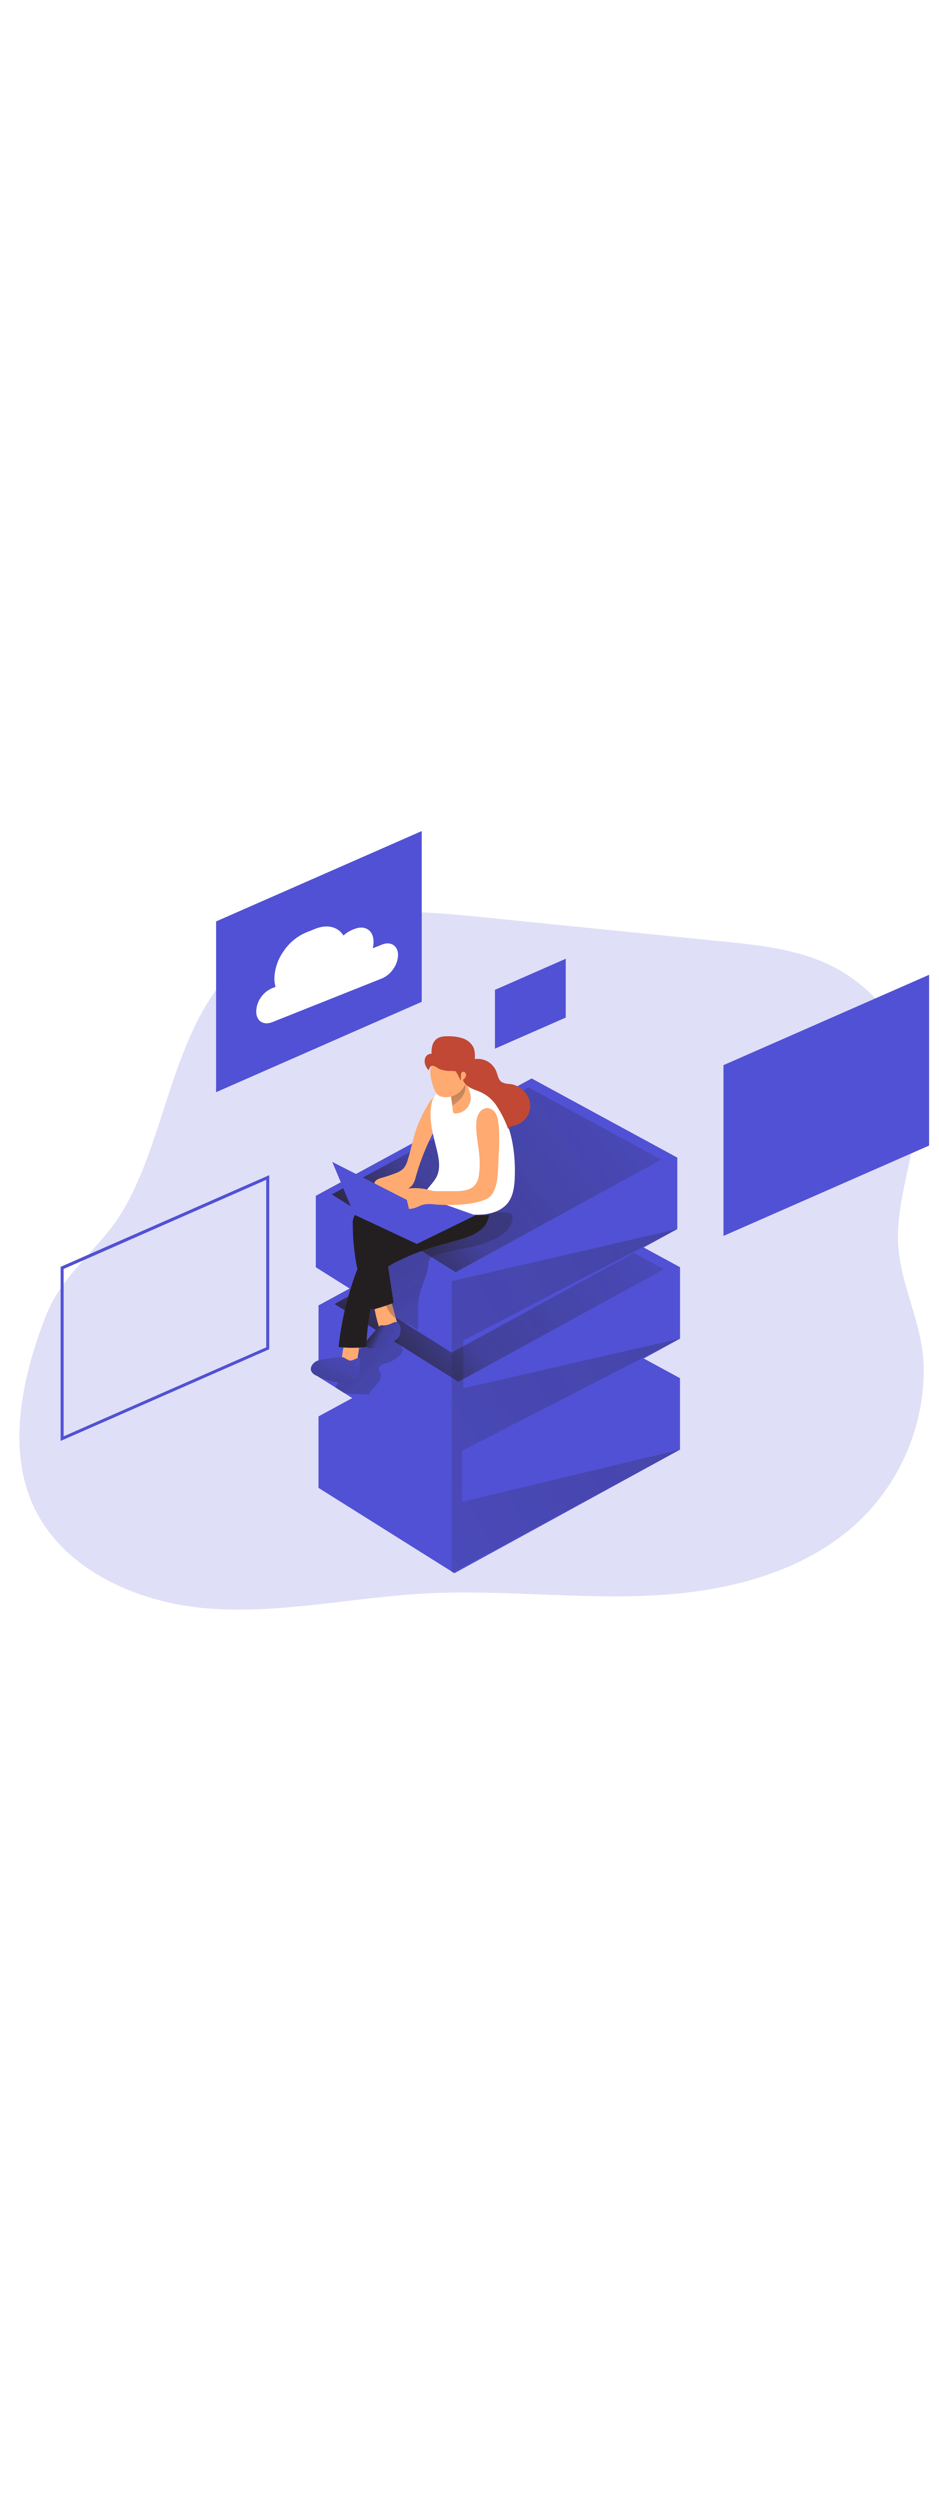
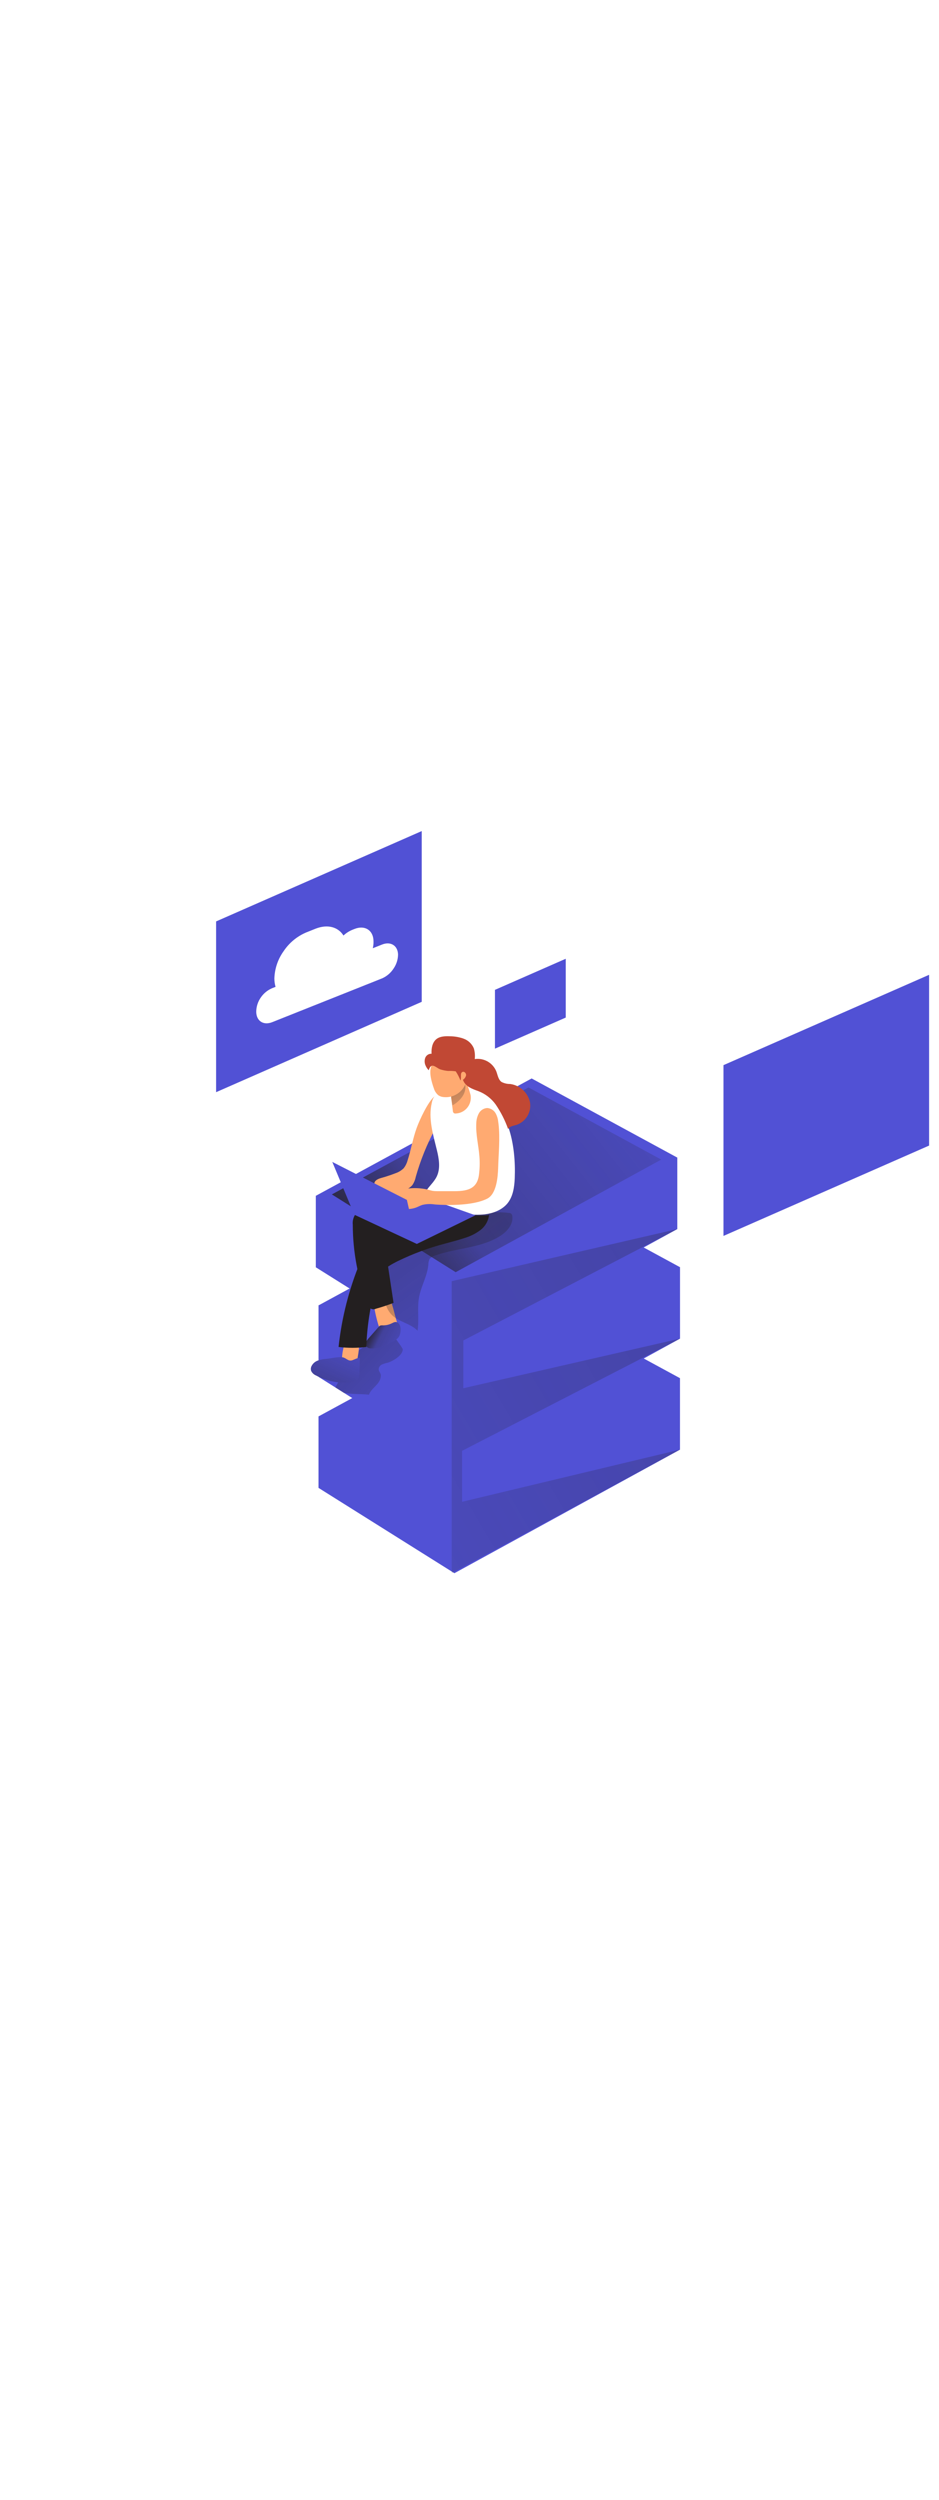
<svg xmlns="http://www.w3.org/2000/svg" xmlns:xlink="http://www.w3.org/1999/xlink" id="_0477_data_storage_1" viewBox="0 0 500 500" data-imageid="data-storage-1-71" imageName="Data Storage 1" class="illustrations_image" style="width: 188px;">
  <defs>
    <style>.cls-1_data-storage-1-71{fill:url(#linear-gradient);}.cls-1_data-storage-1-71,.cls-2_data-storage-1-71,.cls-3_data-storage-1-71,.cls-4_data-storage-1-71,.cls-5_data-storage-1-71,.cls-6_data-storage-1-71,.cls-7_data-storage-1-71,.cls-8_data-storage-1-71,.cls-9_data-storage-1-71,.cls-10_data-storage-1-71,.cls-11_data-storage-1-71,.cls-12_data-storage-1-71,.cls-13_data-storage-1-71,.cls-14_data-storage-1-71,.cls-15_data-storage-1-71{stroke-width:0px;}.cls-2_data-storage-1-71{isolation:isolate;opacity:.18;}.cls-2_data-storage-1-71,.cls-15_data-storage-1-71{fill:#68e1fd;}.cls-3_data-storage-1-71{fill:url(#linear-gradient-4-data-storage-1-71);}.cls-4_data-storage-1-71{fill:url(#linear-gradient-2-data-storage-1-71);}.cls-5_data-storage-1-71{fill:url(#linear-gradient-3-data-storage-1-71);}.cls-6_data-storage-1-71{fill:url(#linear-gradient-8-data-storage-1-71);}.cls-7_data-storage-1-71{fill:url(#linear-gradient-9-data-storage-1-71);}.cls-8_data-storage-1-71{fill:url(#linear-gradient-7-data-storage-1-71);}.cls-9_data-storage-1-71{fill:url(#linear-gradient-5-data-storage-1-71);}.cls-10_data-storage-1-71{fill:url(#linear-gradient-6-data-storage-1-71);}.cls-11_data-storage-1-71{fill:#231f20;}.cls-12_data-storage-1-71{fill:#c14834;}.cls-13_data-storage-1-71{fill:#fff;}.cls-14_data-storage-1-71{fill:#ffaa71;}</style>
    <linearGradient id="linear-gradient-data-storage-1-71" x1="217.88" y1="2952.65" x2="437.45" y2="3126.42" gradientTransform="translate(-31 3343.65) scale(1 -1)" gradientUnits="userSpaceOnUse">
      <stop offset="0" stop-color="#231f20" />
      <stop offset=".13" stop-color="#231f20" stop-opacity=".69" />
      <stop offset=".25" stop-color="#231f20" stop-opacity=".32" />
      <stop offset="1" stop-color="#231f20" stop-opacity="0" />
    </linearGradient>
    <linearGradient id="linear-gradient-2-data-storage-1-71" x1="217.88" y1="3011.69" x2="437.45" y2="3185.46" xlink:href="#linear-gradient-data-storage-1-71" />
    <linearGradient id="linear-gradient-3-data-storage-1-71" x1="216.43" y1="3069.98" x2="436.02" y2="3243.75" xlink:href="#linear-gradient-data-storage-1-71" />
    <linearGradient id="linear-gradient-4-data-storage-1-71" x1="665.45" y1="3227.26" x2="2.66" y2="2839.29" xlink:href="#linear-gradient-data-storage-1-71" />
    <linearGradient id="linear-gradient-5-data-storage-1-71" x1="216.47" y1="3053.17" x2="299.52" y2="2976.38" gradientTransform="translate(-51.97 3334.62) scale(1 -1)" xlink:href="#linear-gradient-data-storage-1-71" />
    <linearGradient id="linear-gradient-6-data-storage-1-71" x1="247.76" y1="3043.31" x2="277.17" y2="3028.72" gradientTransform="translate(-51.97 3334.62) scale(1 -1)" xlink:href="#linear-gradient-data-storage-1-71" />
    <linearGradient id="linear-gradient-7-data-storage-1-71" x1="223.81" y1="3005.1" x2="240.88" y2="3043.5" gradientTransform="translate(-51.97 3334.62) scale(1 -1)" xlink:href="#linear-gradient-data-storage-1-71" />
    <linearGradient id="linear-gradient-8-data-storage-1-71" x1="251.45" y1="3133.62" x2="359.67" y2="2983.64" gradientTransform="translate(-51.97 3334.62) scale(1 -1)" xlink:href="#linear-gradient-data-storage-1-71" />
    <linearGradient id="linear-gradient-9-data-storage-1-71" x1="290.77" y1="3179.45" x2="304.81" y2="3148.81" gradientTransform="translate(-51.97 3334.62) scale(1 -1)" xlink:href="#linear-gradient-data-storage-1-71" />
  </defs>
-   <path id="background_data-storage-1-71" class="cls-2_data-storage-1-71 targetColor" d="M296.21,76.96l87.98,8.86c19.48,1.97,39.38,3.99,57.14,12.36,25.96,12.16,45.18,38.53,47.1,67.09,1.66,25.37-8.97,49.04-10.24,74.05-1.33,26.88,13.73,47.83,13.7,74.86-.17,29.06-11.66,56.92-32.02,77.65-28.65,28.89-71.03,39.76-111.61,41.9-40.58,2.14-81.36-3.19-121.98-1-38.44,2.07-76.68,10.86-115.06,7.97-38.37-2.88-79.11-21.03-94.25-56.42-13.29-30.99-4.44-68.79,7.35-98.94,9.51-24.4,29.86-35.86,42.68-58.94,24.01-43.4,25.34-101.78,66.73-134.47,33.22-26.24,80.1-23.29,122.24-19.04l40.25,4.07Z" style="fill: rgb(81, 81, 213);" />
  <g id="data_storage_data-storage-1-71">
    <polygon class="cls-15_data-storage-1-71 targetColor" points="169.6 338.53 284.52 276.11 362.08 318.19 241.96 383.94 169.6 338.53" style="fill: rgb(81, 81, 213);" />
    <polygon class="cls-15_data-storage-1-71 targetColor" points="169.6 376.54 169.6 338.53 284.52 314.12 362.08 318.19 362.08 356.2 241.96 421.93 169.6 376.54" style="fill: rgb(81, 81, 213);" />
    <polygon class="cls-1_data-storage-1-71" points="178.16 337.77 282.86 280.88 353.54 319.24 244.08 379.14 178.16 337.77" />
    <polygon class="cls-15_data-storage-1-71 targetColor" points="169.6 279.48 284.52 217.07 362.08 259.15 241.96 324.88 169.6 279.48" style="fill: rgb(81, 81, 213);" />
    <polygon class="cls-15_data-storage-1-71 targetColor" points="362.1 259.15 362.1 297.15 241.96 362.89 183.14 325.99 178.62 323.14 169.61 317.49 169.61 279.48 284.54 255.06 362.1 259.15" style="fill: rgb(81, 81, 213);" />
-     <polygon class="cls-4_data-storage-1-71" points="178.16 278.73 282.86 221.85 353.54 260.2 244.08 320.1 178.16 278.73" />
    <polygon class="cls-15_data-storage-1-71 targetColor" points="168.16 259.2 168.16 221.19 283.09 196.77 360.65 200.86 360.65 238.87 240.52 304.6 168.16 259.2" style="fill: rgb(81, 81, 213);" />
    <polygon class="cls-15_data-storage-1-71 targetColor" points="168.16 221.19 283.09 158.76 360.65 200.86 240.52 266.59 168.16 221.19" style="fill: rgb(81, 81, 213);" />
    <polygon class="cls-5_data-storage-1-71" points="176.71 220.44 281.43 163.55 352.1 201.91 242.64 261.81 176.71 220.44" />
    <polygon class="cls-3_data-storage-1-71" points="240.52 266.59 240.52 421.93 362.08 356.2 246.05 383.94 246.05 356.83 362.1 297.15 246.72 323.54 246.72 298.13 360.65 238.87 240.52 266.59" />
  </g>
  <g id="screen_data-storage-1-71">
    <polygon class="cls-15_data-storage-1-71 targetColor" points="224.56 118 115.07 166.06 115.07 75.23 224.56 27.17 224.56 118" style="fill: rgb(81, 81, 213);" />
    <polygon class="cls-15_data-storage-1-71 targetColor" points="494.73 194.46 385.24 242.52 385.24 151.68 494.73 103.62 494.73 194.46" style="fill: rgb(81, 81, 213);" />
    <polygon class="cls-15_data-storage-1-71 targetColor" points="301.25 126.37 263.55 142.91 263.55 111.63 301.25 95.09 301.25 126.37" style="fill: rgb(81, 81, 213);" />
-     <path class="cls-15_data-storage-1-71 targetColor" d="M32.28,351.56v-92.6l.48-.21,110.61-48.55v92.6l-.48.21-110.61,48.55ZM33.88,260.11v89.01l107.88-47.36v-89.09l-107.88,47.43Z" style="fill: rgb(81, 81, 213);" />
    <path class="cls-13_data-storage-1-71" d="M211.95,93.11c-.09,2.64-.96,5.2-2.49,7.35-1.47,2.22-3.54,3.97-5.97,5.05l-58.52,23.3c-4.7,1.88-8.53-.63-8.53-5.6.04-2.63.85-5.19,2.33-7.36,1.47-2.21,3.54-3.96,5.97-5.03l1.99-.79c-.42-1.46-.63-2.96-.63-4.48.17-5.22,1.88-10.26,4.93-14.5,2.93-4.4,7.09-7.85,11.95-9.93l4.97-1.99c6.5-2.58,12.13-.94,14.94,3.61,1.34-1.27,2.9-2.28,4.6-2.99l1.27-.51c5.59-2.23,10.13.75,10.13,6.63v.54c0,1.04-.15,2.08-.4,3.09l4.85-1.93c4.73-1.94,8.62.57,8.62,5.54Z" />
  </g>
  <g id="character_data-storage-1-71">
    <path class="cls-9_data-storage-1-71" d="M214.46,302.84c0,3.27-5.36,6.35-7.98,7.11-1.09.22-2.16.56-3.18,1-1.02.5-1.66,1.54-1.66,2.67.12.96.91,1.72,1.12,2.66.11.81,0,1.64-.3,2.4-.99,3.17-4.96,5.14-5.97,8.29-5.48-.54-7.96-.09-13.44-.99l-4.48-2.85,6.84-12.59c.88-1.78,1.96-3.46,3.23-5,1.49-1.53,3.19-2.85,5.03-3.93,4.76-3.03,9.72-5.76,14.83-8.15-.64.31,5.96,8.47,5.96,9.38Z" />
    <path class="cls-14_data-storage-1-71" d="M211.27,288.02c.57,1.79,1.08,3.91,0,5.42-.51.65-1.2,1.14-1.99,1.4-1.86.9-4.07.67-5.71-.58-.85-.91-1.44-2.03-1.73-3.24-1.4-4.38-2.4-8.88-2.99-13.44-.31-.94.2-1.94,1.14-2.26,2.43-1.28,6.23-2.33,7.6.54,1.64,3.66,2.45,8.23,3.67,12.16Z" />
    <path class="cls-15_data-storage-1-71 targetColor" d="M203.93,290.11c-.5-.07-1.01-.02-1.49.13-.33.19-.63.44-.87.75l-5.26,5.97c-1.02,1.15-2.11,2.72-1.39,4.08.52.76,1.35,1.25,2.27,1.34,2.56.22,5.12-.3,7.39-1.49,1.63-.7,3.23-1.49,4.79-2.3,1.18-.52,2.21-1.32,2.99-2.34,1.19-1.84,1.57-6.23-.58-7.6-1.08-.69-2.03-.19-2.99.28-1.5.78-3.17,1.19-4.87,1.18Z" style="fill: rgb(81, 81, 213);" />
    <path class="cls-14_data-storage-1-71" d="M182.08,308.16c-.04.34,0,.68.12,1,.18.32.44.58.76.76,1,.69,2.18,1.08,3.39,1.14,1.24.03,2.43-.52,3.2-1.49.57-.9.91-1.93.99-2.99.45-2.25.67-4.54.66-6.84.03-.32-.07-.65-.28-.9-.18-.14-.39-.23-.61-.25-1.9-.39-5.66-1.37-6.63.94-1,2.77-1.53,5.69-1.58,8.63Z" />
    <path class="cls-15_data-storage-1-71 targetColor" d="M174.03,307.9c-1.62.08-3.23.38-4.76.91-1.55.53-2.82,1.69-3.49,3.18-.31.73-.35,1.56-.1,2.31.53,1.11,1.45,1.97,2.58,2.43,5.43,2.89,11.56,4.22,17.7,3.82,1.58.05,3.12-.51,4.3-1.57.86-1.26,1.26-2.78,1.14-4.3l.21-7.17c-1.37-.21-2.64.67-3.94,1.12-2.26.76-3.15-1.08-5.02-1.49-2.43-.55-6.11.54-8.6.75Z" style="fill: rgb(81, 81, 213);" />
    <path class="cls-10_data-storage-1-71" d="M203.93,290.11c-.5-.07-1.01-.02-1.49.13-.33.19-.63.44-.87.75l-5.26,5.97c-1.02,1.15-2.11,2.72-1.39,4.08.52.76,1.35,1.25,2.27,1.34,2.56.22,5.12-.3,7.39-1.49,1.63-.7,3.23-1.49,4.79-2.3,1.18-.52,2.21-1.32,2.99-2.34,1.19-1.84,1.57-6.23-.58-7.6-1.08-.69-2.03-.19-2.99.28-1.5.78-3.17,1.19-4.87,1.18Z" />
    <path class="cls-8_data-storage-1-71" d="M174.03,307.9c-1.62.08-3.23.38-4.76.91-1.55.53-2.82,1.69-3.49,3.18-.31.73-.35,1.56-.1,2.31.53,1.11,1.45,1.97,2.58,2.43,5.43,2.89,11.56,4.22,17.7,3.82,1.58.05,3.12-.51,4.3-1.57.86-1.26,1.26-2.78,1.14-4.3l.21-7.17c-1.37-.21-2.64.67-3.94,1.12-2.26.76-3.15-1.08-5.02-1.49-2.43-.55-6.11.54-8.6.75Z" />
    <path class="cls-6_data-storage-1-71" d="M261.09,230.12c3.28-.28,6.59-.23,9.86.16.43.01.85.14,1.21.37.41.39.65.93.67,1.49.46,4.48-2.99,8.27-6.84,10.62-10.25,6.35-23.18,6.14-34.51,10.26-1.07.29-2.03.91-2.73,1.78-.45.93-.68,1.95-.66,2.99-.51,5.97-3.82,11.35-4.93,17.24s.09,12.04-.82,17.92c-3.72-3.96-10.04-4.59-13.8-8.5-3.48-3.6-4.17-8.96-4.69-13.96l-1.4-13.65c-.16-.85-.11-1.74.13-2.57.5-1.03,1.33-1.87,2.34-2.39,16.76-10.63,36.35-20.04,56.17-21.76Z" />
    <path class="cls-11_data-storage-1-71" d="M193.49,228.75c-1.55.31-2.98,1.04-4.15,2.11-1.18,1.66-1.72,3.7-1.49,5.74.03,14.5,2.76,28.86,8.06,42.36.22,1.63,1.72,2.78,3.36,2.56.32-.04.62-.14.91-.28,3.17-.88,6.3-1.91,9.38-3.11l-4.17-27.53c-.19-.77-.14-1.58.13-2.33.31-.52.74-.95,1.25-1.27,4.72-3.46,9.72-6.54,14.94-9.2,4.15-2.12,8.96-4.48,10.08-9.05.46-1.54.15-3.21-.84-4.48-.66-.63-1.44-1.14-2.29-1.49-2.76-1.36-6.26-3.11-9.44-2.78-2.54.25-3.52,1.73-5.65,2.82-5.87,2.94-13.7,4.06-20.1,5.93Z" />
    <path class="cls-14_data-storage-1-71" d="M221.87,185.08c-2.05,5.63-2.99,11.6-4.85,17.31-.4,1.51-1.11,2.92-2.08,4.14-1.27,1.23-2.8,2.15-4.48,2.69-2.39.93-4.82,1.73-7.3,2.42-1.64.46-3.63,1.21-3.81,2.9-.03.56.08,1.13.34,1.63,1.29,2.31,3.7,3.78,6.35,3.88,2.61.07,5.2-.35,7.65-1.25,2.22-.46,4.24-1.58,5.81-3.21.93-1.35,1.57-2.87,1.88-4.48,2.52-8.89,6-17.49,10.38-25.63,1.31-2.15,2.34-4.47,3.06-6.89,1.02-4.2,1.03-14.19-3.33-10.45-3.58,2.93-8.08,12.69-9.62,16.95Z" />
    <path class="cls-13_data-storage-1-71" d="M238.55,228.21c-2.57-.99-5.06-2.16-7.47-3.49-9.19-5.06-1.67-7.56,1.4-13.65,2.17-4.33,1.3-9.5.15-14.2-2-8.24-4.66-16.77-2.73-25.03.23-1.34.74-2.61,1.49-3.73.56-.69,1.2-1.31,1.91-1.85,1.94-1.66,4.17-2.96,6.57-3.84,4.64-1.49,9.78-.4,14.13,1.78,17.12,8.59,20.77,30.27,20.09,47.61-.19,4.81-.93,9.9-4.03,13.58-2.99,3.45-7.47,5.09-11.95,5.65-6.65.68-13.37-.28-19.56-2.81Z" />
    <path class="cls-14_data-storage-1-71" d="M241.11,175.91c0,.48.19.94.54,1.27.32.19.69.27,1.06.22,4.62-.22,8.19-4.14,7.98-8.76-.02-.39-.06-.77-.13-1.15-.38-1.45-.82-2.88-1.34-4.29-.81-2.85-.66-6.12-2.48-8.47-1.58,3.59-3.38,7.09-5.39,10.45-1.03,1.36-1.39,3.11-1,4.76.27,2.05.52,3.97.78,5.96Z" />
    <path class="cls-7_data-storage-1-71" d="M240.21,168.44l.69,4.63s7.87-3.88,6.84-11.11c-1.03-7.23-7.53,6.48-7.53,6.48Z" />
    <path class="cls-14_data-storage-1-71" d="M231.01,163.99c.41,1.46,1.26,2.77,2.43,3.73.58.38,1.21.65,1.88.81,4.77.91,9.59-1.35,11.95-5.6,2.22-4.28,2.45-9.32.64-13.79-.7-2.4-2.31-4.43-4.48-5.66-2.46-.97-5.23-.64-7.39.88-2.9,2.02-5.14,4.84-6.44,8.12-1.22,3.36.27,8.3,1.4,11.5Z" />
    <path class="cls-11_data-storage-1-71" d="M196.47,247.97c-1.96,2.49-3.51,5.27-4.6,8.24-6.01,14.49-9.91,29.77-11.59,45.37,4.9.61,9.87.61,14.77,0,.39-11.03,2.09-21.97,5.08-32.59.52-2.28,1.42-4.46,2.66-6.45,2.2-3.15,5.78-4.99,9.21-6.71,7.94-3.86,16.24-6.93,24.78-9.17,3.61-1,7.24-1.9,10.78-3.09,3.03-.9,5.88-2.35,8.39-4.27,2.51-1.96,4.13-4.85,4.48-8.02,0,.81-17.92,0-19.58-.24-5.6-.6-12.22-3.81-17.74-1.49-4.33,1.76-8.29,5.47-12.19,8.01-4.79,3.14-10.62,5.97-14.46,10.41Z" />
    <polygon class="cls-15_data-storage-1-71 targetColor" points="221.99 246.77 253.16 231.55 217.08 218.75 188.64 231.18 221.99 246.77" style="fill: rgb(81, 81, 213);" />
    <path class="cls-14_data-storage-1-71" d="M265.26,181.58c.09.52.15,1.05.21,1.49.85,7.81,0,15.5-.21,23.27-.18,4.81-.82,13.98-5.97,16.43-9.53,4.69-27.91,2.99-27.91,2.99-2.14-.34-4.33-.25-6.44.25-1.14.34-2.2.96-3.32,1.39-4.03,1.49-8.54.76-12.78,0-.74-.09-1.45-.32-2.09-.69-1.64-1.11-1.57-3.73-.34-5.29,1.38-1.44,3.17-2.43,5.12-2.82,5.37-1.76,11.12-1.98,16.61-.64.7.23,1.41.43,2.14.58.85.13,1.71.19,2.57.18h6.51c7.47.07,14.53.1,15.67-8.66.42-3.24.51-6.51.25-9.77-.45-5.97-1.99-11.72-1.67-17.61.02-1.87.49-3.7,1.36-5.35.9-1.66,2.6-2.74,4.48-2.85,1.98.15,3.74,1.33,4.63,3.11.63,1.25,1.04,2.6,1.19,3.99Z" />
    <polygon class="cls-15_data-storage-1-71 targetColor" points="176.93 203.15 216.66 223.37 221.99 246.77 188.64 231.18 176.93 203.15" style="fill: rgb(81, 81, 213);" />
    <path class="cls-12_data-storage-1-71" d="M242.69,155c1.01,1.52,1.85,3.15,2.49,4.85.73-1.49-.42-4.03,1.16-4.59.94-.34,1.93.76,1.84,1.78-.21,1-.81,1.88-1.67,2.43,1.22,3.63,5.08,4.9,8.32,6.08,3.63,1.42,6.78,3.85,9.07,7,2.78,4.06,5.02,8.46,6.66,13.1.85-1.49,2.87-1.72,4.48-2.2,5.01-1.72,8.04-6.81,7.17-12.04-1.13-5.14-5.36-9.02-10.57-9.71-1.58.02-3.15-.34-4.56-1.06-1.76-1.24-2.05-3.67-2.82-5.68-1.87-4.54-6.6-7.23-11.46-6.51.22-1.9.06-3.83-.48-5.68-1-2.39-2.95-4.25-5.38-5.15-2.42-.87-4.97-1.31-7.54-1.3-2.45-.09-5.09,0-7,1.49-2.23,1.78-2.76,4.96-2.61,7.81-1.49-.08-2.86.82-3.38,2.23-.48,1.38-.38,2.9.27,4.21.39.87.93,1.67,1.61,2.34.43-1.33,1.05-2.69,2.36-2.4s2.51,1.49,3.78,1.93c1.36.43,2.76.71,4.18.84,1.36-.06,2.73,0,4.08.21Z" />
  </g>
</svg>